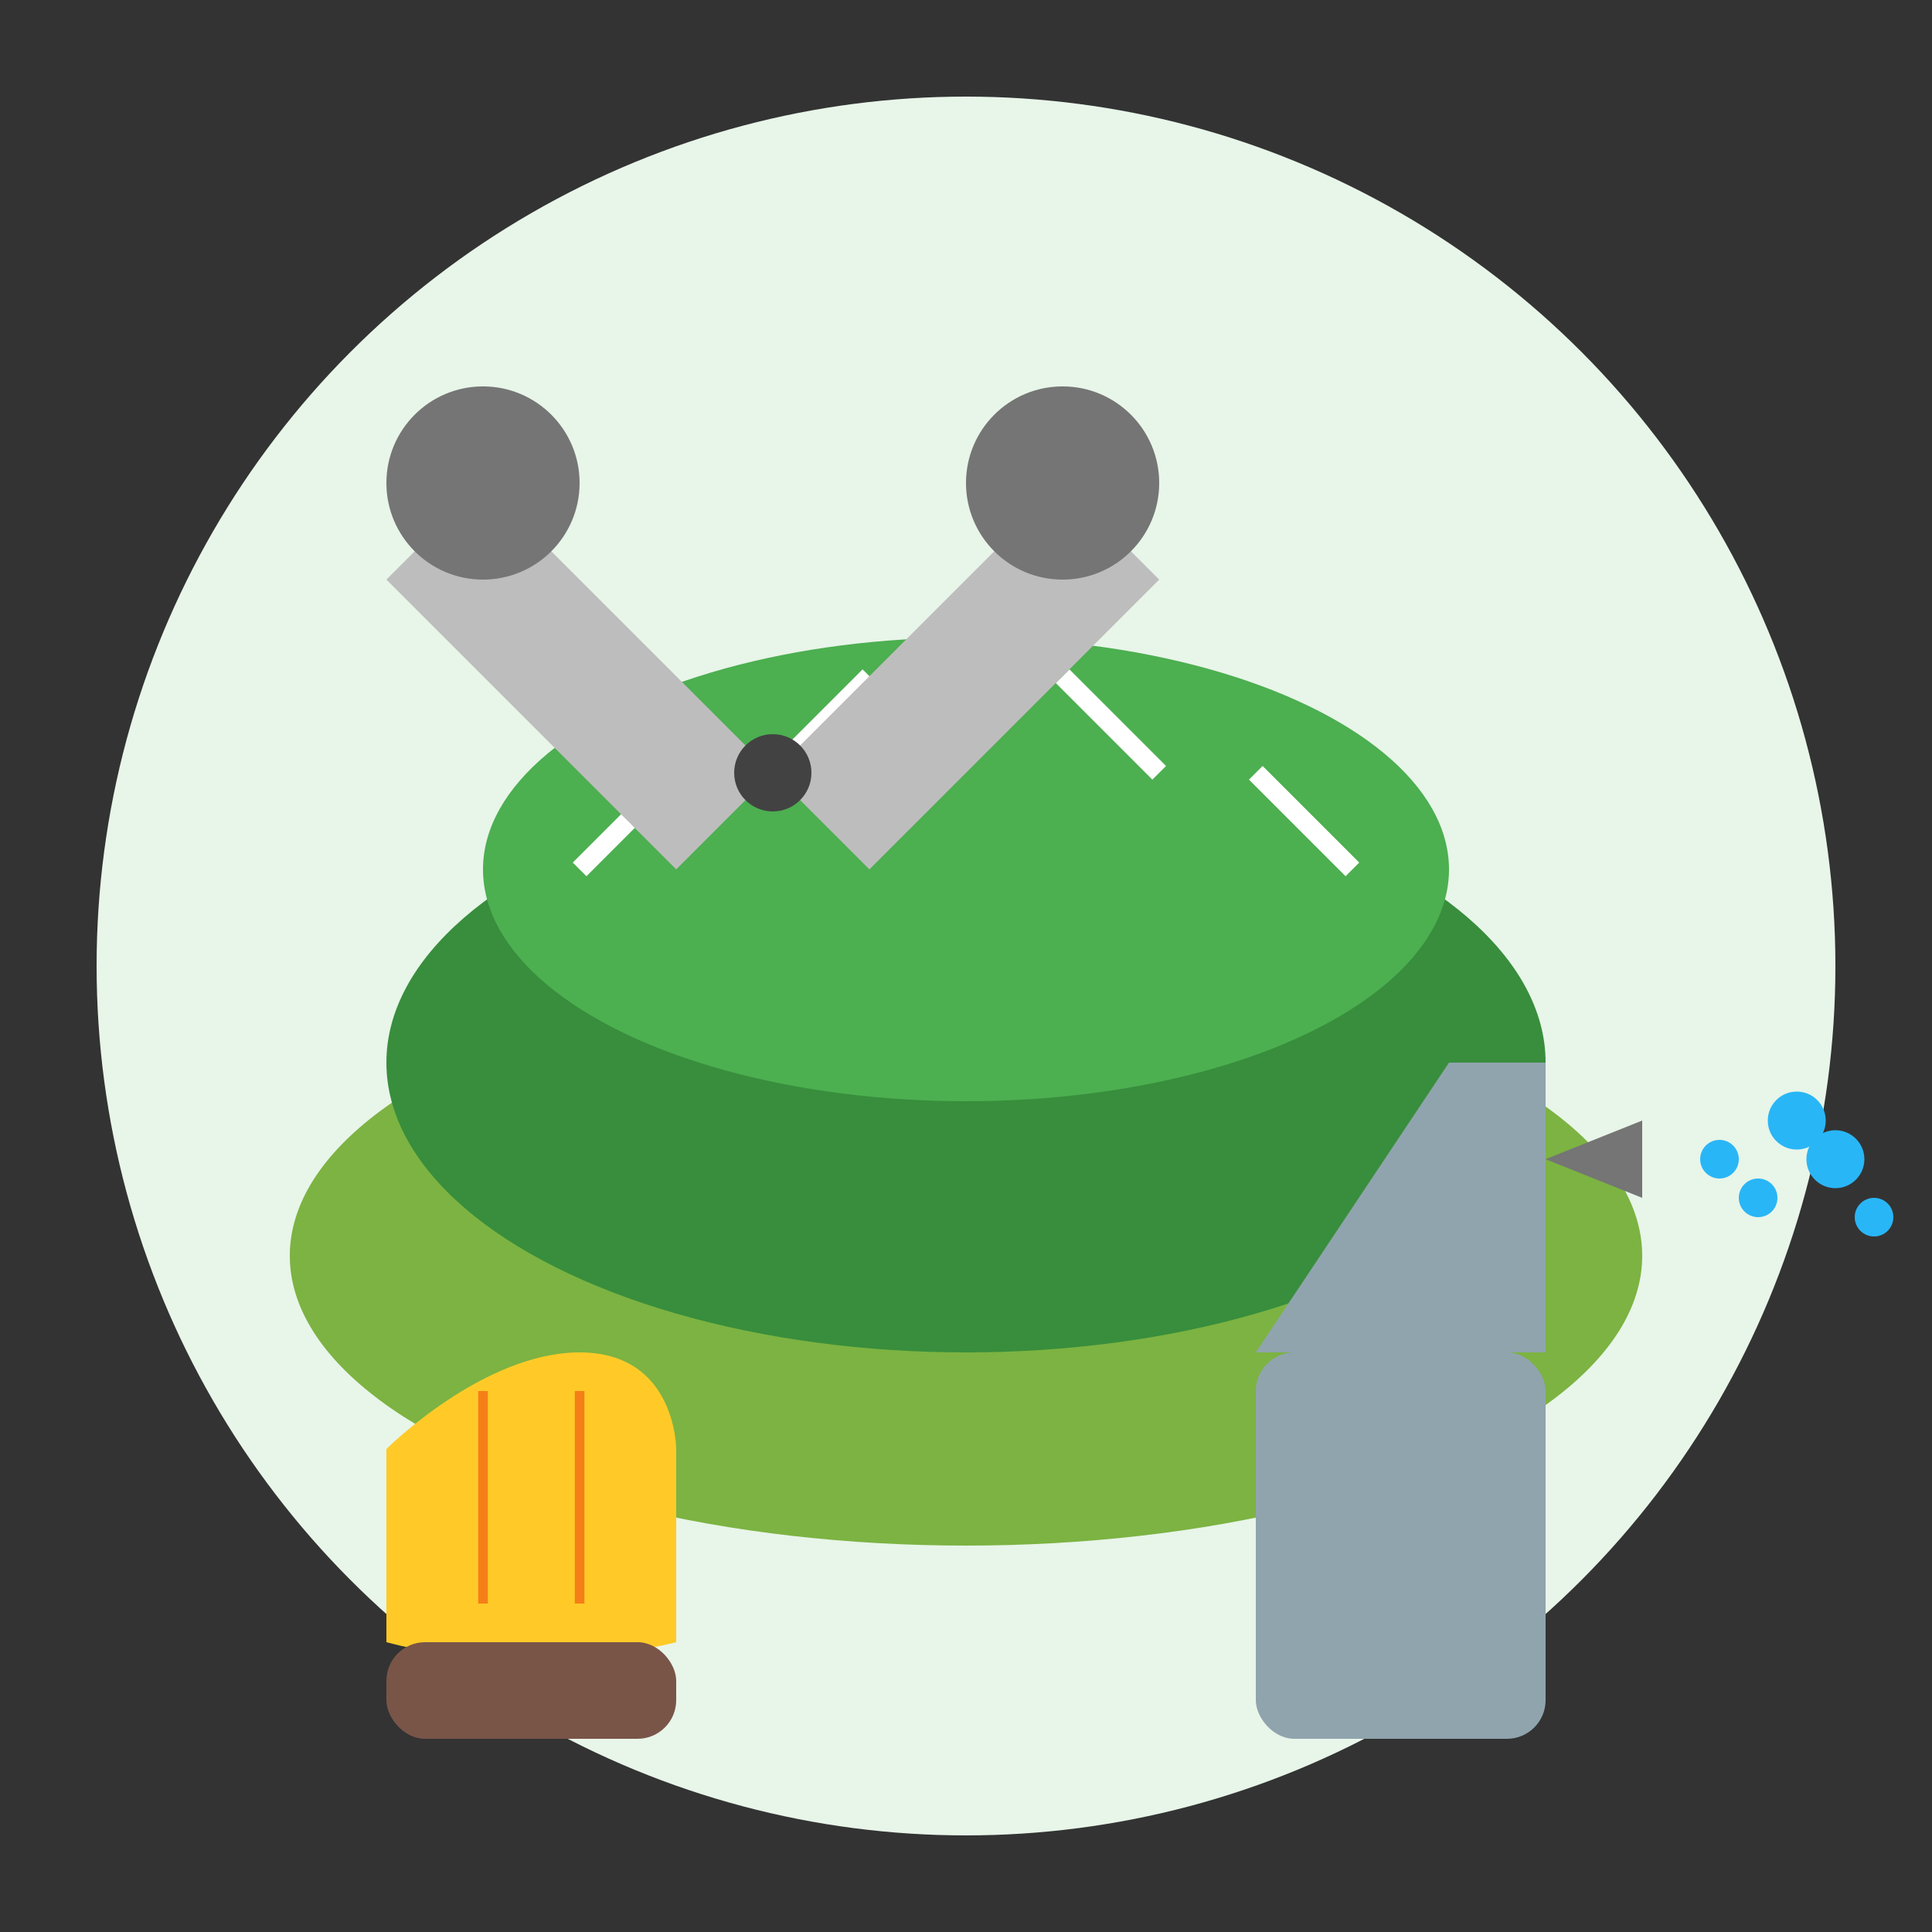
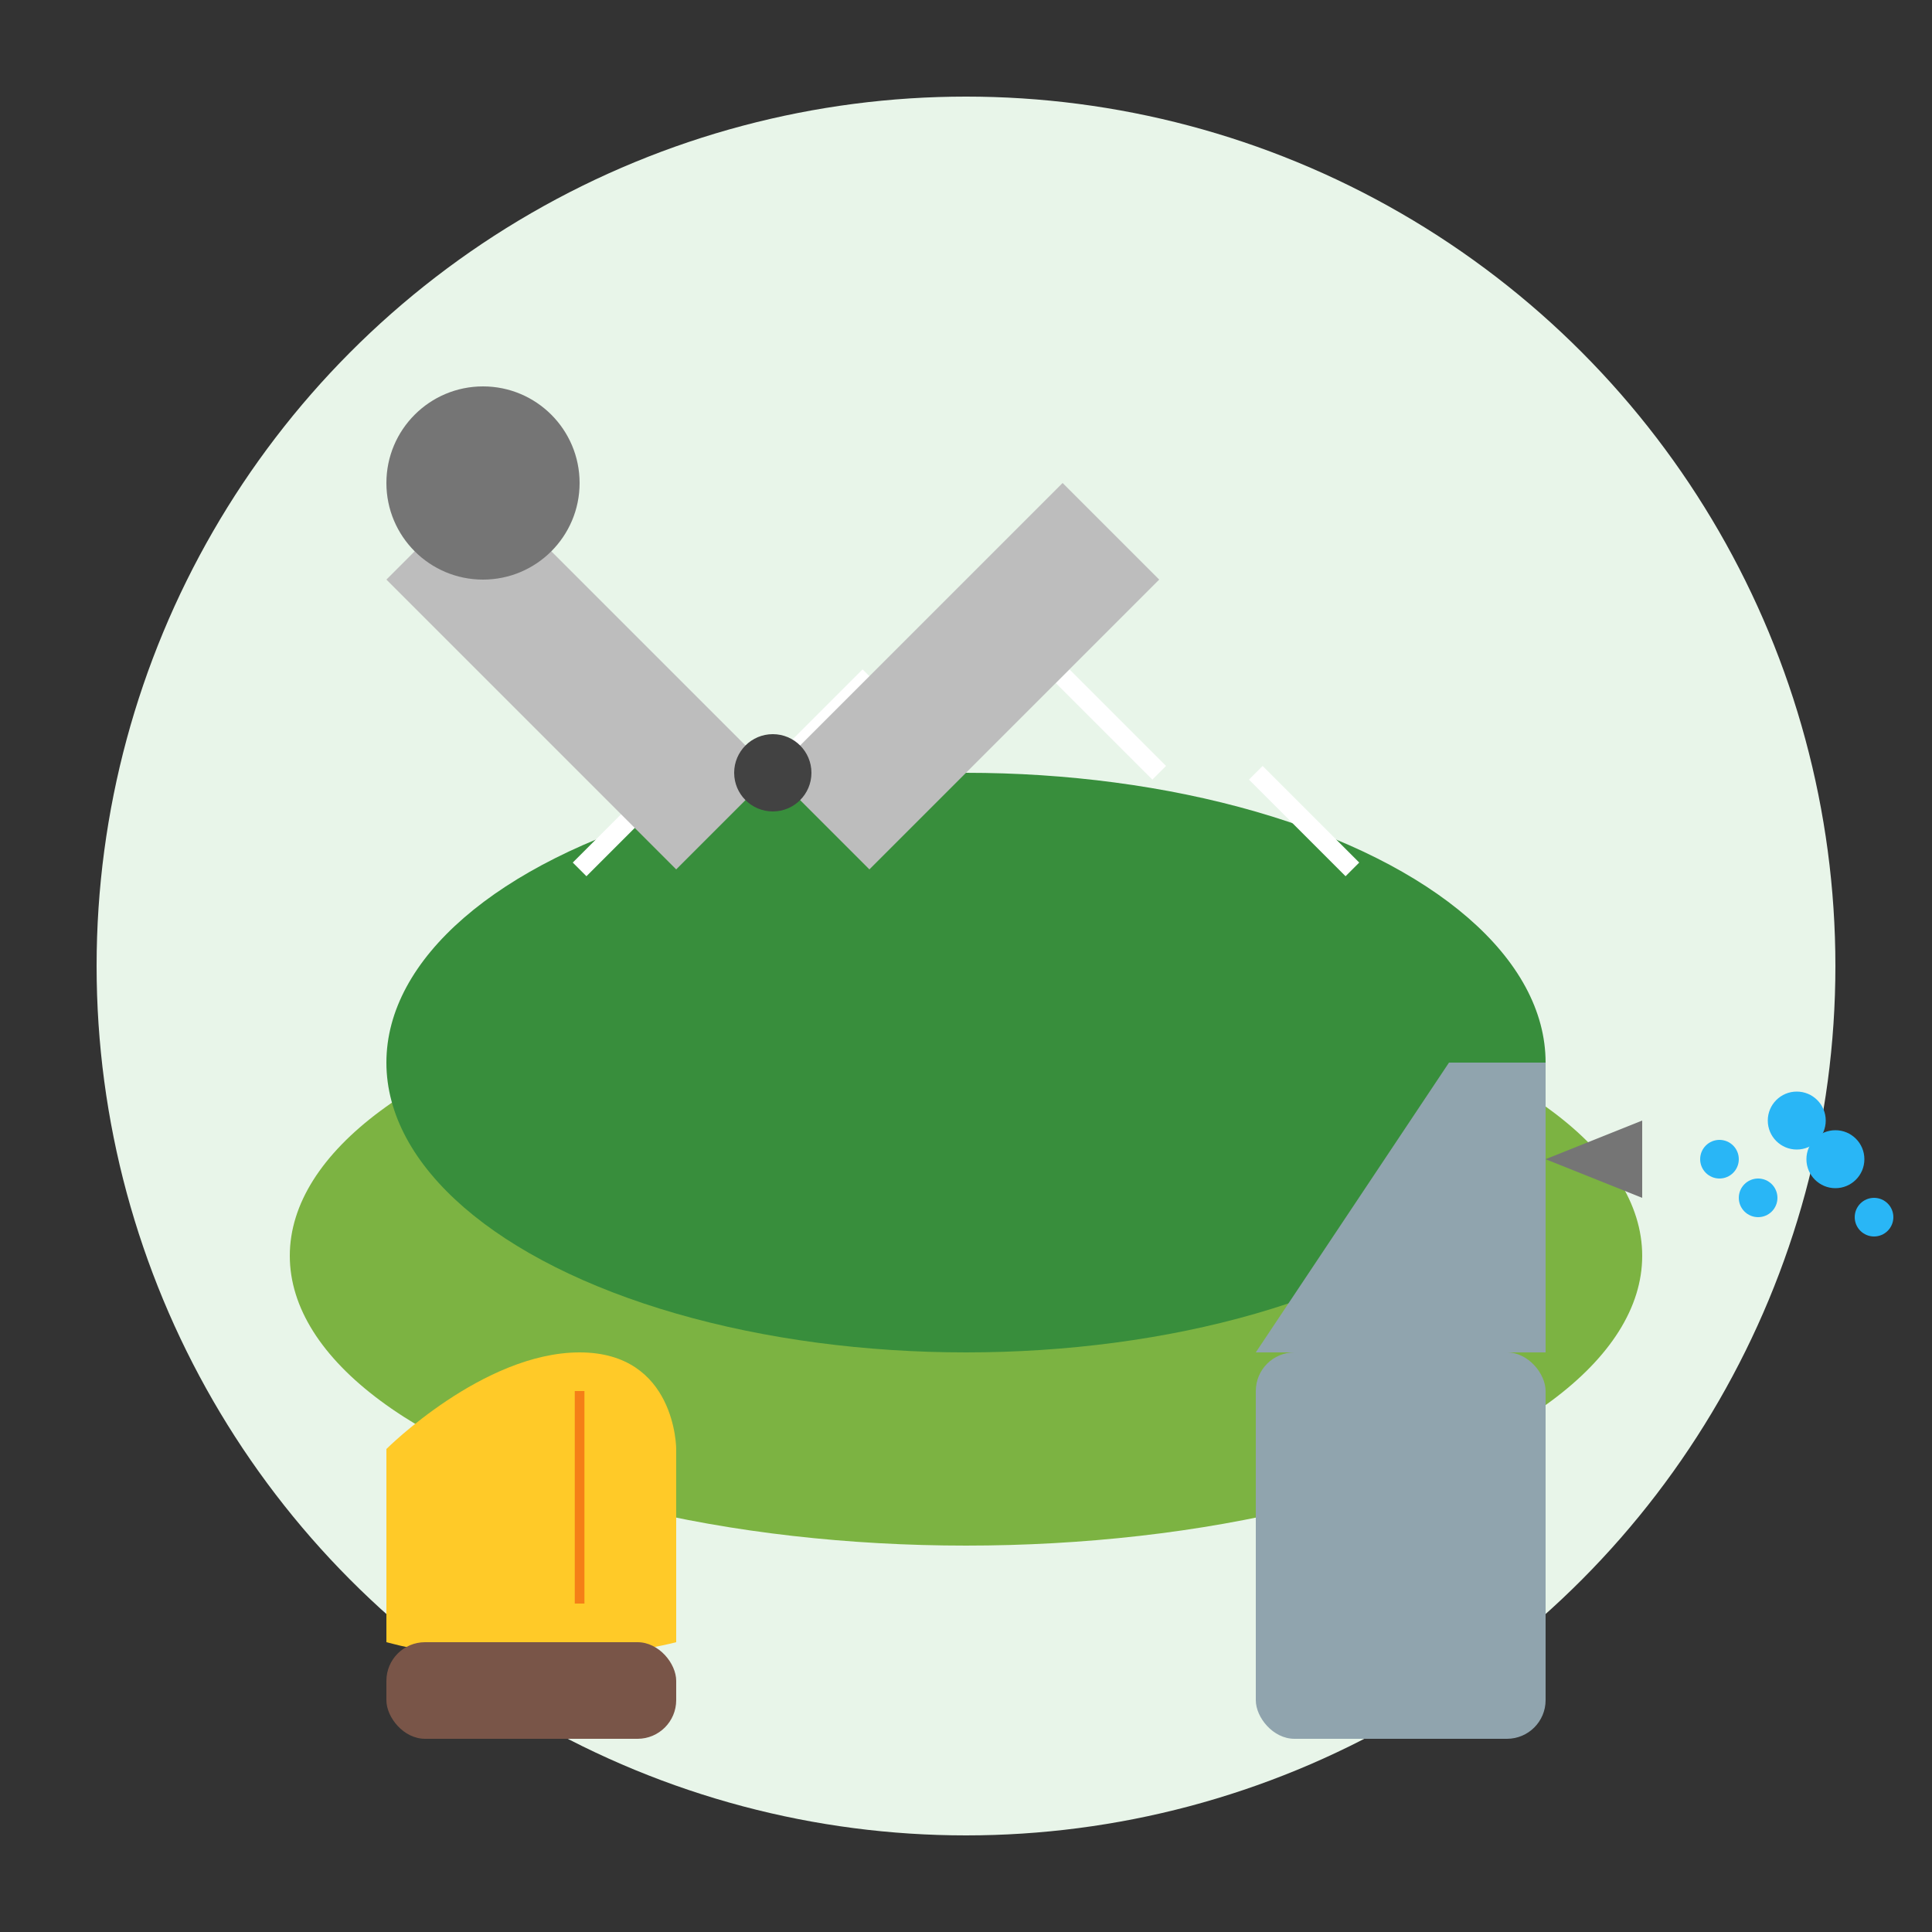
<svg xmlns="http://www.w3.org/2000/svg" width="100" height="100" viewBox="0 0 100 100">
  <rect x="0" y="0" width="100" height="100" fill="#333333" stroke="none" />
  <style>
        .primary { fill: #4CAF50; }
        .secondary { fill: #795548; }
        .accent { fill: #388E3C; }
        .scissors { fill: #BDBDBD; }
        .handle { fill: #757575; }
        .plant { fill: #7CB342; }
        .spray { fill: #29B6F6; }
        .spray-bottle { fill: #90A4AE; }
        .glove { fill: #FFCA28; }
    </style>
  <circle cx="50" cy="50" r="45" fill="#E8F5E9" />
  <g transform="translate(50, 50)">
    <ellipse class="plant" cx="0" cy="15" rx="35" ry="15" />
    <ellipse class="accent" cx="0" cy="5" rx="30" ry="15" />
-     <ellipse class="primary" cx="0" cy="-5" rx="25" ry="12" />
    <path d="M-20 -5 L-15 -10" stroke="#FFFFFF" stroke-width="1" />
    <path d="M-10 -10 L-5 -15" stroke="#FFFFFF" stroke-width="1" />
    <path d="M5 -15 L10 -10" stroke="#FFFFFF" stroke-width="1" />
    <path d="M15 -10 L20 -5" stroke="#FFFFFF" stroke-width="1" />
  </g>
  <g transform="translate(25, 25)">
    <path class="scissors" d="M0 0 L15 15 L10 20 L-5 5 Z" />
    <path class="scissors" d="M30 0 L15 15 L20 20 L35 5 Z" />
    <circle class="handle" cx="0" cy="0" r="5" />
-     <circle class="handle" cx="30" cy="0" r="5" />
    <circle fill="#424242" cx="15" cy="15" r="2" />
  </g>
  <g transform="translate(75, 70)">
    <path class="spray-bottle" d="M-10 0 L0 -15 L5 -15 L5 0 Z" />
    <rect class="spray-bottle" x="-10" y="0" width="15" height="20" rx="2" />
    <path class="handle" d="M5 -10 L10 -12 L10 -8 L5 -10" />
    <g class="spray">
      <circle cx="14" cy="-10" r="1" />
      <circle cx="18" cy="-12" r="1.5" />
      <circle cx="16" cy="-8" r="1" />
      <circle cx="20" cy="-10" r="1.5" />
      <circle cx="22" cy="-7" r="1" />
    </g>
  </g>
  <g transform="translate(20, 75)">
    <path class="glove" d="M0 0 C0 0 5 -5 10 -5 C15 -5 15 0 15 0 L15 10 C15 10 7.5 12 0 10 Z" />
    <rect class="secondary" x="0" y="10" width="15" height="5" rx="2" />
-     <path d="M5 -3 L5 8" stroke="#F57F17" stroke-width="0.5" />
    <path d="M10 -3 L10 8" stroke="#F57F17" stroke-width="0.5" />
  </g>
</svg>